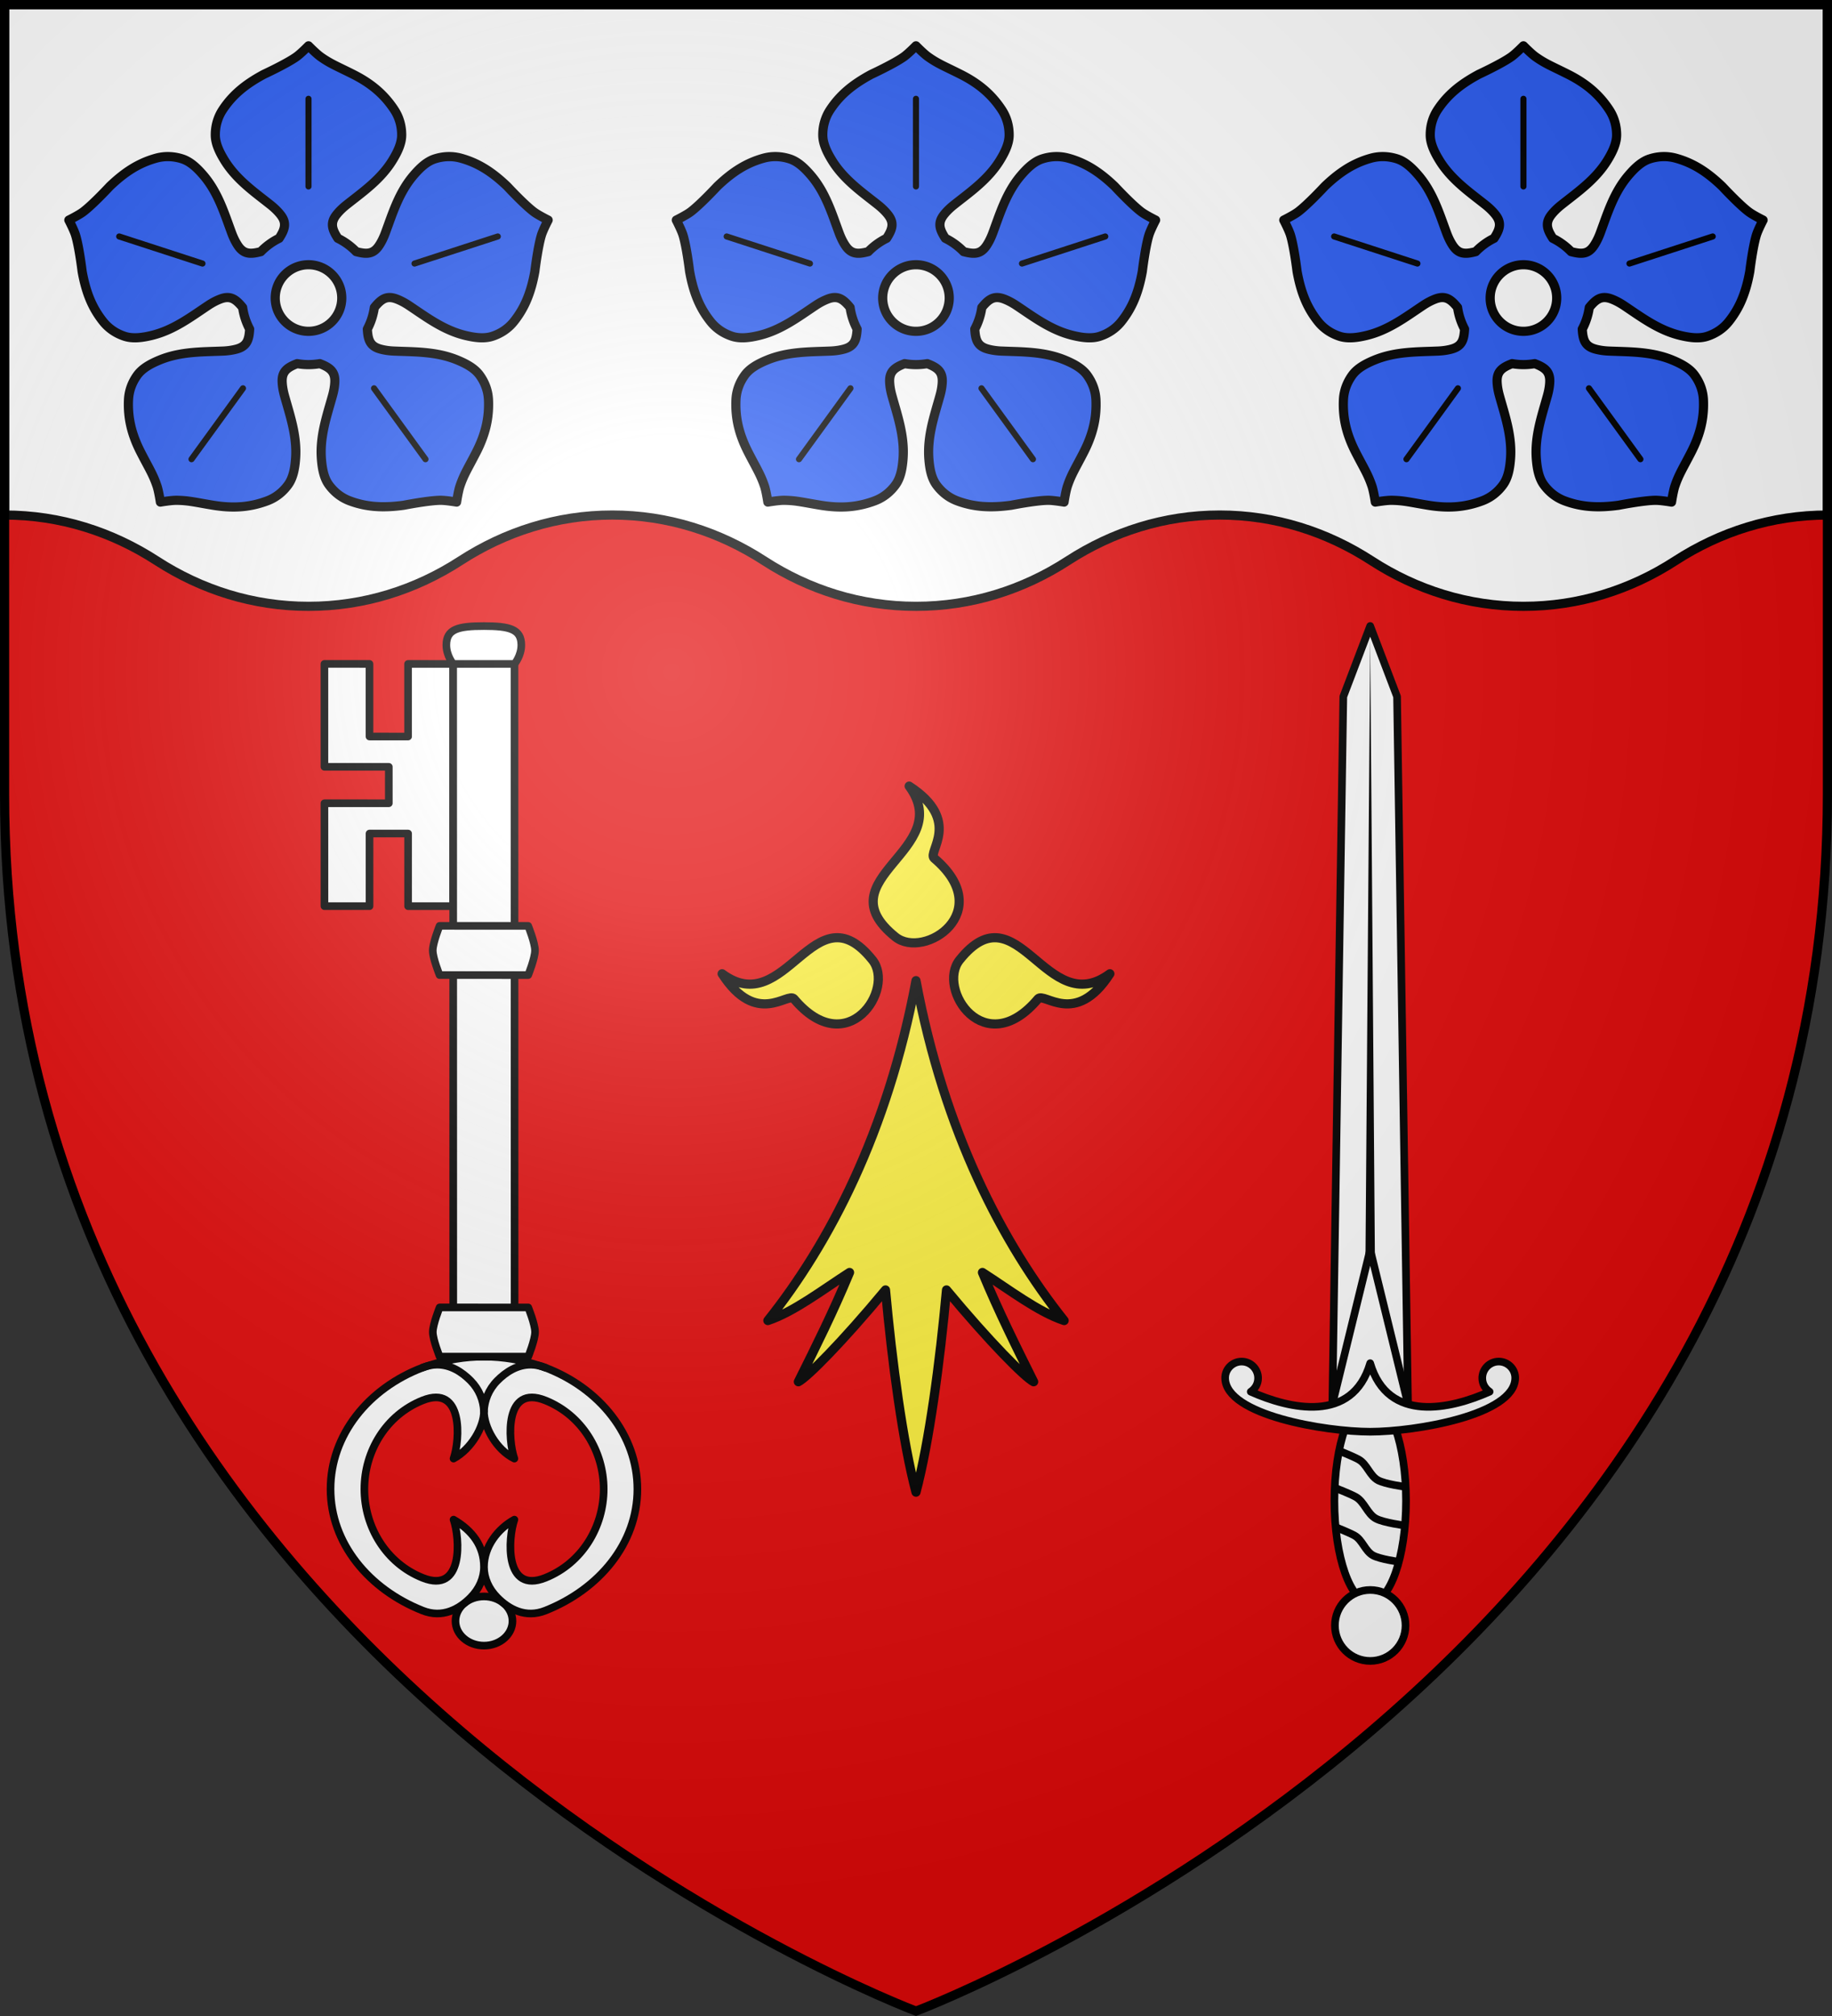
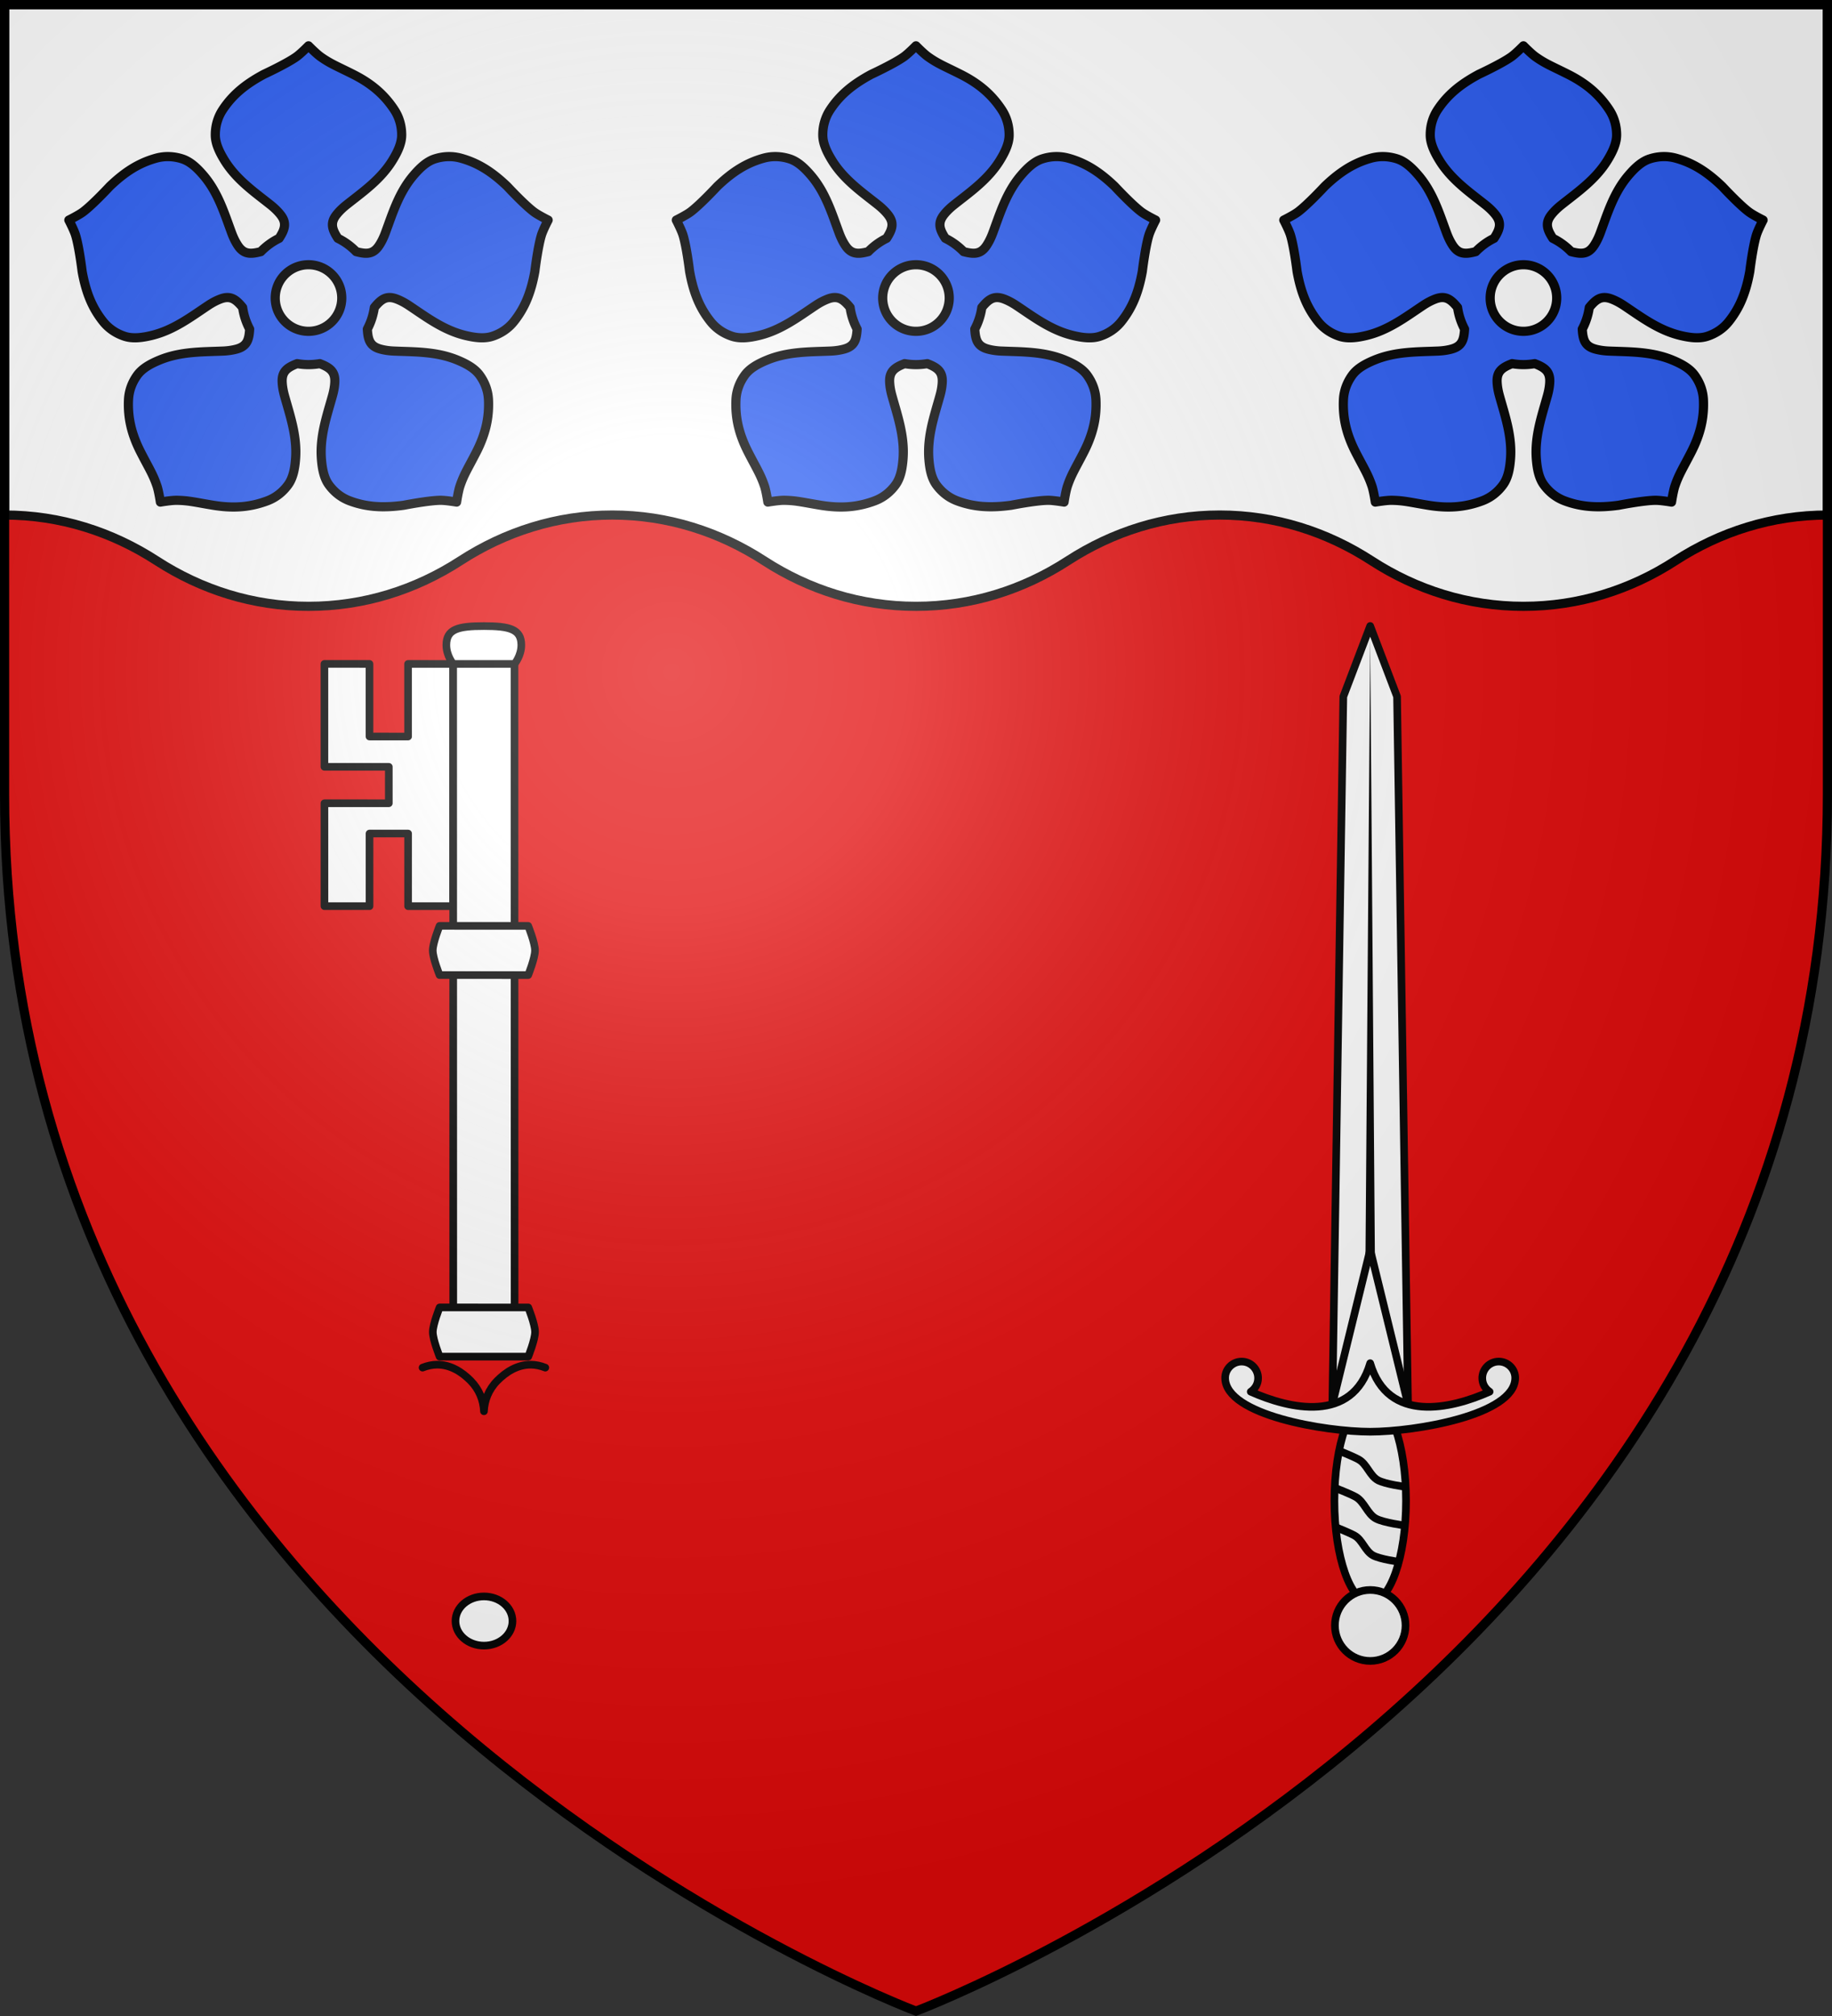
<svg xmlns="http://www.w3.org/2000/svg" xmlns:xlink="http://www.w3.org/1999/xlink" width="600" height="660" viewBox="-300 -300 600 660">
  <rect x="-300" y="-300" width="600" height="660" fill="#333333" stroke="none" />
  <radialGradient id="c" cx="-80" cy="-80" r="405" gradientUnits="userSpaceOnUse">
    <stop offset="0" stop-color="#fff" stop-opacity=".31" />
    <stop offset=".19" stop-color="#fff" stop-opacity=".25" />
    <stop offset=".6" stop-color="#6b6b6b" stop-opacity=".125" />
    <stop offset="1" stop-opacity=".125" />
  </radialGradient>
  <path fill="#e20909" d="M-298.5-298.5h597v258.543C298.5 246.291 0 358.5 0 358.5S-298.5 246.291-298.5-39.957z" />
  <path fill="#fff" stroke="#000" stroke-linecap="round" stroke-linejoin="round" stroke-width="3" d="M-248.691-116.418c14.643 9.491 31.608 14.918 49.739 14.918 18.138 0 35.09-5.424 49.737-14.918 14.643-9.491 31.608-14.968 49.739-14.968 18.138 0 35.089 5.474 49.737 14.968C-35.096-106.927-18.132-101.5 0-101.5c18.138 0 35.09-5.424 49.738-14.918 14.643-9.491 31.606-14.967 49.738-14.967 18.138 0 35.091 5.473 49.739 14.968 14.643 9.491 31.606 14.918 49.737 14.918 18.138 0 35.091-5.424 49.739-14.918 14.643-9.491 31.677-14.968 49.809-14.968V-298.5h-597v167.116c18.215-.001 35.161 5.472 49.809 14.966" />
  <g id="a" stroke-width="1.032">
    <path d="M82.5 1.5s-2.601 2.657-4.112 3.723c-3.396 2.398-10.982 5.91-10.982 5.91-6.166 3.318-10.532 6.86-13.905 11.967-1.754 2.656-2.492 5.604-2.498 8.487s1.377 5.769 3.053 8.513c4.001 6.549 10.038 10.717 15.596 15.126 1.263 1.002 2.397 2.087 3.331 3.254 2.242 2.803 1.612 4.934-.408 8.053a22.6 22.6 0 0 0-6.193 4.504c-3.586.956-5.81.889-7.781-2.109-.821-1.249-1.503-2.663-2.064-4.174-2.474-6.652-4.57-13.678-9.559-19.509-2.091-2.443-4.404-4.652-7.148-5.537s-5.772-1.091-8.839-.243c-5.898 1.631-10.615 4.687-15.674 9.529 0 0-5.683 6.135-9.013 8.626-1.479 1.107-4.806 2.76-4.806 2.76s1.718 3.294 2.264 5.059c1.23 3.974 2.229 12.28 2.229 12.28 1.251 6.892 3.265 12.135 7.078 16.923 1.983 2.49 4.556 4.102 7.295 4.999s5.912.478 9.039-.269c7.462-1.784 13.287-6.245 19.196-10.171 1.342-.892 2.722-1.633 4.12-2.161 3.353-1.265 5.184-.014 7.521 2.864a22.3 22.3 0 0 0 2.368 7.29c-.199 3.713-.936 5.811-4.398 6.76-1.441.395-2.996.609-4.606.677-7.088.299-14.419.118-21.503 3.063-2.969 1.234-5.779 2.757-7.469 5.094-1.689 2.337-2.825 5.15-2.967 8.331-.272 6.116 1.007 11.634 4.216 17.86 2.802 5.437 4.072 7.302 5.413 11.238.597 1.752 1.145 5.433 1.145 5.433s3.661-.623 5.508-.599c4.158.055 6.328.689 12.361 1.675 6.91 1.129 12.547.647 18.277-1.501 2.98-1.117 5.31-3.069 7.009-5.398s2.277-5.472 2.533-8.678c.61-7.651-1.824-14.573-3.73-21.409-.433-1.553-.72-3.098-.789-4.591-.167-3.585 1.6-4.939 5.066-6.274 1.242.213 2.522.33 3.825.33s2.583-.117 3.825-.33c3.466 1.336 5.233 2.689 5.066 6.274-.07 1.493-.356 3.038-.789 4.591-1.906 6.836-4.34 13.758-3.73 21.409.256 3.206.834 6.349 2.533 8.678s4.029 4.28 7.009 5.398c5.73 2.148 11.339 2.441 18.277 1.501 0 0 8.203-1.62 12.361-1.675 1.847-.024 5.508.599 5.508.599s.548-3.681 1.145-5.433c1.341-3.936 2.61-5.801 5.413-11.238 3.209-6.225 4.487-11.744 4.216-17.86-.141-3.181-1.277-5.994-2.967-8.331-1.689-2.337-4.5-3.86-7.469-5.094-7.085-2.945-14.416-2.765-21.503-3.063-1.61-.068-3.165-.282-4.606-.677-3.461-.949-4.199-3.047-4.398-6.76a22.3 22.3 0 0 0 2.368-7.29c2.337-2.877 4.168-4.129 7.521-2.864 1.398.528 2.778 1.269 4.12 2.161 5.909 3.926 11.734 8.387 19.196 10.171 3.127.747 6.299 1.166 9.039.269s5.312-2.508 7.295-4.999c3.813-4.788 5.827-10.031 7.078-16.923 0 0 .999-8.306 2.229-12.28.546-1.765 2.264-5.059 2.264-5.059s-3.327-1.653-4.806-2.76c-3.33-2.491-9.013-8.626-9.013-8.626-5.059-4.842-9.777-7.897-15.674-9.529-3.067-.848-6.096-.642-8.839.243s-5.057 3.093-7.148 5.537c-4.989 5.831-7.085 12.857-9.559 19.509-.562 1.511-1.244 2.925-2.064 4.174-1.971 2.998-4.195 3.065-7.781 2.109a22.6 22.6 0 0 0-6.193-4.504c-2.02-3.12-2.65-5.25-.408-8.053.933-1.167 2.068-2.253 3.331-3.254 5.559-4.409 11.595-8.577 15.596-15.126 1.677-2.744 3.059-5.63 3.053-8.513s-.744-5.831-2.498-8.487c-3.372-5.107-7.65-8.818-13.904-11.967-5.461-2.751-7.586-3.512-10.981-5.91C85.101 4.157 82.5 1.5 82.5 1.5m0 73.965c6.205 0 11.242 5.039 11.242 11.247S88.706 97.959 82.5 97.959c-6.205 0-11.242-5.039-11.242-11.247S76.294 75.465 82.5 75.465" style="fill:#2b5df2;fill-rule:evenodd;stroke:#000;stroke-width:3.096;stroke-linecap:round;stroke-linejoin:round" transform="translate(-278.906 -286.454)scale(.969)" />
-     <path fill="none" stroke="#000" stroke-linecap="round" stroke-linejoin="round" stroke-width="2" d="m-164.238-213.718 27.271-8.865m-40.537 49.71 16.855 23.21m-59.774-23.21-16.855 23.21m3.59-64.055-27.272-8.865m61.996-16.38v-28.689" />
  </g>
  <use xlink:href="#a" width="100%" height="100%" transform="translate(198.952)" />
  <use xlink:href="#a" width="100%" height="100%" transform="translate(397.904)" />
  <g stroke-width="2.5">
    <path fill="#fff" stroke="#000" stroke-linecap="round" stroke-linejoin="round" d="m161.139 159.705-24.778.001 3.59-231.651 8.799-23.126 8.799 23.125z" />
    <path fill-rule="evenodd" d="M150.545 145.235 148.75-90.651l-1.795 235.887z" />
    <g stroke="#000" stroke-linejoin="round">
      <g fill="#fff">
        <path d="m161.139 159.705-12.389-50.582-12.389 50.584z" />
        <ellipse cx="-148.761" cy="191.342" rx="11.728" ry="33.275" transform="scale(-1 1)" />
        <ellipse cx="-148.763" cy="232.145" rx="11.561" ry="11.614" transform="scale(-1 1)" />
        <path d="M190.854 145.749c2.978 0 5.433 2.438 5.395 5.416-.156 12.158-32.961 17.556-47.5 17.556-14.539.001-47.345-5.392-47.5-17.551-.038-2.978 2.417-5.416 5.396-5.416s5.395 2.426 5.395 5.416c0 1.883-.955 3.478-2.409 4.449 12.584 5.616 33.288 10.539 39.118-9.335 5.827 19.874 26.532 14.948 39.117 9.331-1.454-.97-2.409-2.565-2.408-4.449 0-2.99 2.418-5.416 5.396-5.416z" />
      </g>
      <path fill="none" d="M160.351 186.773s-6.653-.859-9.054-2.175c-2.702-1.481-3.607-5.276-6.299-6.775-1.927-1.073-6.438-2.847-6.438-2.847m21.565 24.446s-7.006-.898-9.517-2.274c-2.825-1.548-3.772-5.518-6.587-7.085-2.016-1.122-6.873-2.977-6.873-2.977m20.984 24.205s-6.164-.824-8.465-2.085c-2.59-1.419-3.458-5.058-6.039-6.495-1.848-1.029-6.172-2.729-6.172-2.729" />
      <g stroke-linecap="round">
        <g fill="#fff">
          <path d="m-193.75-82.652.005 33.692 21.083.003.002 11.928-21.083-.003.005 33.692 14.766.002-.004-23.778 12.634.002.004 23.778 14.766.002-.012-79.311-14.766-.002.004 23.778-12.634-.002-.004-23.778z" />
          <path d="m-131.493-85.207-20.091-.003.032 219.883 20.091.003z" />
          <path d="M-141.54-95.036c8.422.001 12.27.997 12.279 6.198.006 3.548-2.231 6.196-2.231 6.196l-20.091-.003s-2.238-2.648-2.233-6.196c.007-5.201 3.855-6.196 12.277-6.194zM-141.492 222.64c-5.154-.001-9.331 3.605-9.33 8.054s4.179 8.056 9.333 8.056c5.154.001 9.331-3.605 9.33-8.054s-4.179-8.056-9.333-8.056" />
-           <path d="M-123.378 147.081c.639.209 1.291.399 1.974.659 17.729 6.739 30.152 22.001 30.155 39.776s-12.551 32.802-30.142 39.767c-6.479 2.565-11.948-.446-15.748-4.301-2.815-2.855-4.353-6.393-4.353-9.992 0-6.766 4.641-12.568 9.957-15.489-2.13 6.121-3.299 24.434 10.142 19.055 12.038-4.818 19.109-16.706 19.108-29.042-.002-12.335-7.08-24.233-19.117-29.047-13.446-5.379-12.268 12.93-10.136 19.052-5.898-2.886-9.962-10.264-9.962-15.492 0 5.22-4.189 12.371-9.957 15.489 2.13-6.121 3.301-24.431-10.142-19.055-12.023 4.809-19.065 16.706-19.063 29.042.002 12.335 7.044 24.228 19.072 29.047 13.441 5.386 12.268-12.93 10.136-19.052 6.226 3.587 9.962 8.713 9.962 15.492 0 3.605-1.536 7.136-4.35 9.991-3.799 3.854-9.266 6.863-15.747 4.296-17.594-6.97-30.152-22.001-30.155-39.776s12.418-33.026 30.142-39.767c.81-.308 1.583-.538 2.333-.774 5.547-1.745 11.44-2.825 17.766-2.824s12.486 1.102 18.125 2.946z" />
        </g>
        <path fill="none" d="M-121.404 147.74c-1.62-.642-3.183-.95-4.666-.969-4.45-.056-8.231 2.375-11.081 5.265-2.814 2.854-4.185 6.395-4.35 9.991-.166-3.595-1.539-7.137-4.353-9.992-2.85-2.891-6.633-5.323-11.082-5.268-1.483.018-3.046.326-4.666.967" />
        <path fill="#fff" d="m-127.015 3.113-29.02-.004s-2.231 5.526-2.231 8.055 2.234 8.055 2.234 8.055l29.02.004s2.231-5.526 2.231-8.055-2.234-8.055-2.234-8.055m.019 124.914-29.02-.004s-2.231 5.526-2.231 8.055 2.234 8.055 2.234 8.055l29.02.004s2.231-5.526 2.231-8.055-2.234-8.055-2.234-8.055" />
      </g>
    </g>
  </g>
-   <path fill="#fcef3c" stroke="#000" stroke-linecap="round" stroke-linejoin="round" stroke-width="3" d="M-39.955 27.021c-2.007-2.381-12.272 9.303-23.545-8.23 20.977 15.529 30.101-28.446 49.231-4.508 7.554 9.453-8.19 33.499-25.686 12.738m45.913-46.05c-2.374-2.013 9.275-12.309-8.205-23.616 15.482 21.04-28.362 30.191-4.495 49.378 9.424 7.577 33.399-8.215 12.7-25.762m33.997 46.05c2.007-2.381 12.272 9.303 23.545-8.23C42.523 34.32 33.399-9.655 14.269 14.283c-7.554 9.453 8.19 33.499 25.686 12.738M0 21.046c-9.275 49.735-28.54 86.232-48.517 111.278 8.562-2.862 17.837-10.019 26.756-15.744-5.351 12.881-11.059 24.331-16.767 35.781 2.854-1.431 14.27-12.881 28.54-30.056C-7.848 145.92-4.28 172.398.001 188.5c4.28-16.101 7.847-42.579 9.988-66.194 14.27 17.175 25.685 28.624 28.539 30.056-5.708-11.45-11.415-22.9-16.767-35.781 8.919 5.725 18.194 12.881 26.756 15.744C28.54 107.278 9.275 70.781 0 21.046" />
-   <path fill="url(#c)" d="M-298.5-298.5h597v258.543C298.5 246.291 0 358.5 0 358.5S-298.5 246.291-298.5-39.957z" />
+   <path fill="url(#c)" d="M-298.5-298.5h597v258.543C298.5 246.291 0 358.5 0 358.5S-298.5 246.291-298.5-39.957" />
  <path fill="none" stroke="#000" stroke-width="3" d="M-298.5-298.5h597v258.503C298.5 246.206 0 358.398 0 358.398S-298.5 246.207-298.5-39.997z" />
</svg>